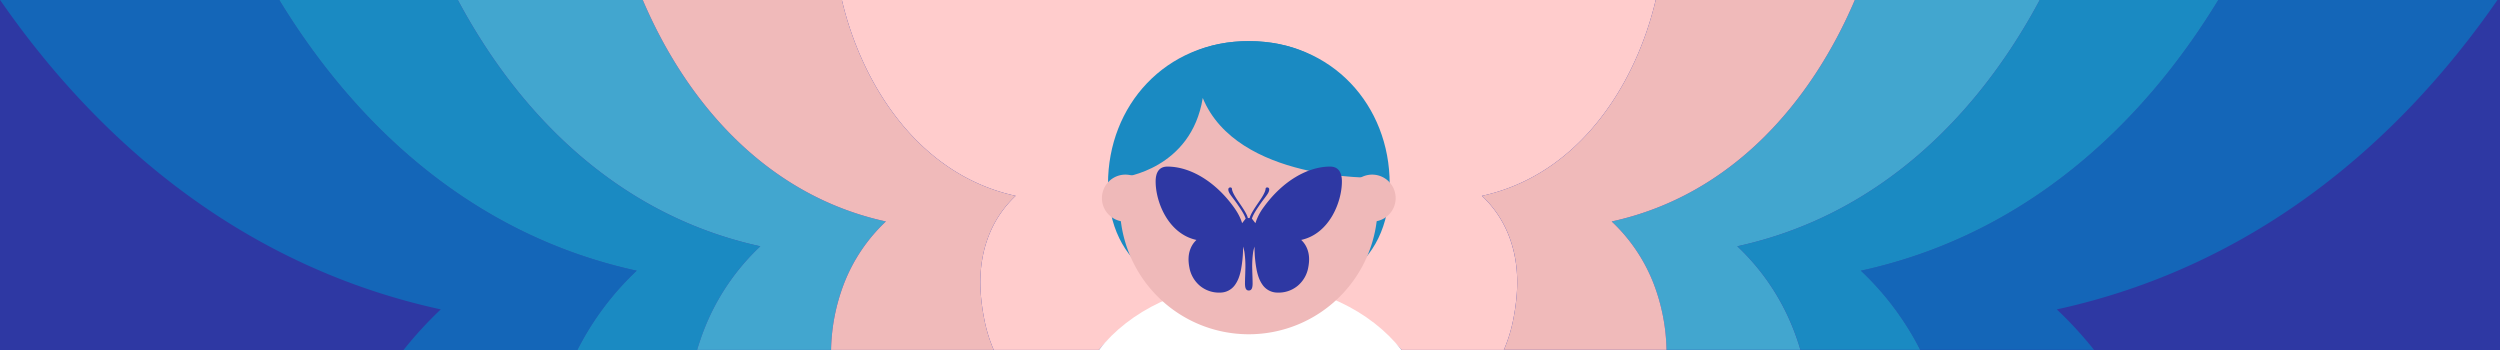
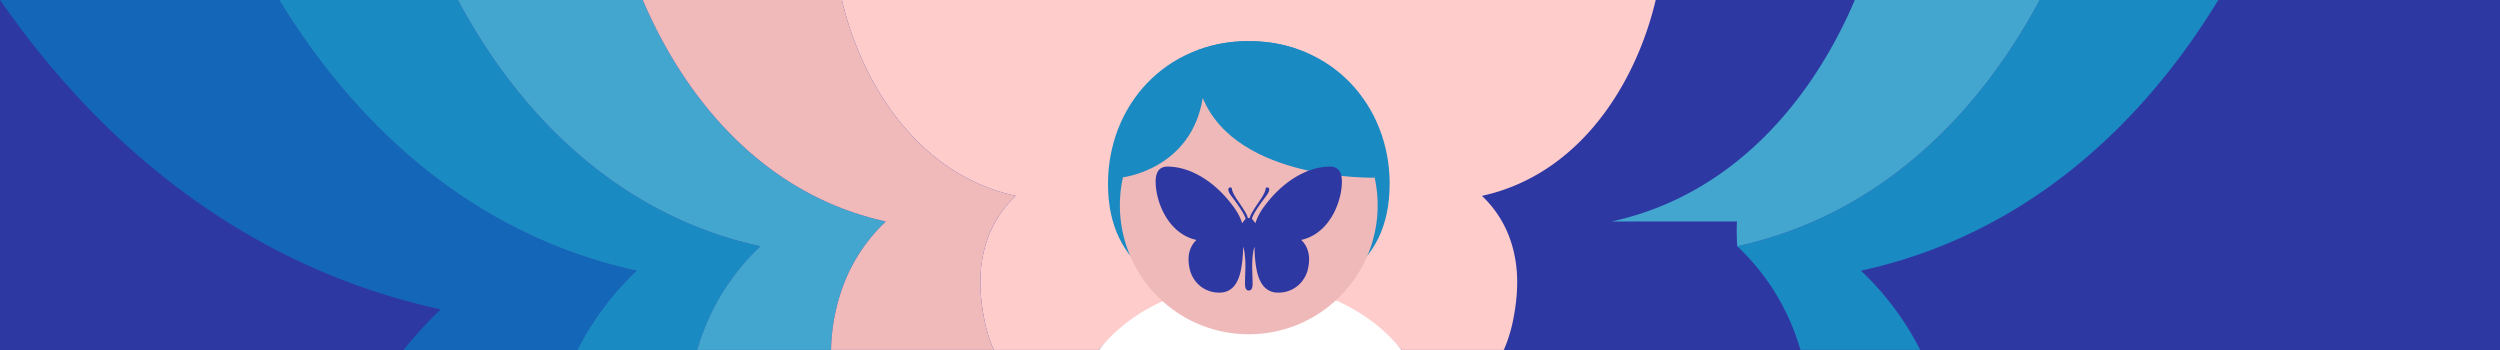
<svg xmlns="http://www.w3.org/2000/svg" viewBox="0 0 2500 350">
  <rect x="0" y="0" width="2500" height="350" fill="#333333" stroke="none" />
  <title>Artboard 1 copy 41</title>
  <g id="Background">
    <polygon points="1318.73 0 0 0 0 350 1098.77 350 1248.8 218.01 1401.57 350 2500 350 2500 0 1318.73 0" style="fill:#2e38a3" />
  </g>
  <g id="Layer_1" data-name="Layer 1">
    <path d="M440.76,309.39C248.09,267.41,102.51,147.77.12,0H0V350l403.52,0A392.43,392.43,0,0,1,440.76,309.39Z" style="fill:none" />
    <path d="M2056.83,309.39A392.07,392.07,0,0,1,2094,349.83l406,0V0h-2.53C2395.08,147.77,2249.5,267.41,2056.83,309.39Z" style="fill:none" />
-     <path d="M2056.83,309.39c192.67-42,338.25-161.62,440.64-309.39H2218.29c-78.14,128.36-195.94,235.52-357.39,270.7a287.21,287.21,0,0,1,59.27,79.14H2094A392.07,392.07,0,0,0,2056.83,309.39Z" style="fill:#1466b8" />
    <path d="M636.69,270.7C475.24,235.52,357.45,128.36,279.3,0H.12c102.39,147.77,248,267.41,440.64,309.39A392.43,392.43,0,0,0,403.52,350l173.85,0A287,287,0,0,1,636.69,270.7Z" style="fill:#1466b8" />
    <path d="M1860.9,270.7C2022.35,235.52,2140.15,128.36,2218.29,0H2039.71C1978,115.55,1878.59,215.48,1737.25,246.27a227.81,227.81,0,0,1,56.26,83.25q3.9,10,6.93,20.33h119.73A287.21,287.21,0,0,0,1860.9,270.7Z" style="fill:#1a8ac2" />
    <path d="M760.34,246.27C619,215.48,519.59,115.55,457.88,0H279.3c78.15,128.36,195.94,235.52,357.39,270.7A287,287,0,0,0,577.37,350H697.12q3.06-10.33,7-20.42A227.81,227.81,0,0,1,760.34,246.27Z" style="fill:#1a8ac2" />
    <path d="M885.9,221.47C765.45,195.23,686,101.41,642.77,0H457.88C519.59,115.55,619,215.48,760.34,246.27a227.81,227.81,0,0,0-56.26,83.25q-3.92,10.08-7,20.42H831.06a194.93,194.93,0,0,1,13.05-66.61A169.17,169.17,0,0,1,885.9,221.47Z" style="fill:#42a6cf" />
-     <path d="M1737.25,246.27C1878.59,215.48,1978,115.55,2039.71,0H1854.82c-43.21,101.41-122.68,195.23-243.13,221.47a169.17,169.17,0,0,1,41.79,61.85,194.53,194.53,0,0,1,13,66.54h133.92q-3-10.29-6.93-20.33A227.81,227.81,0,0,0,1737.25,246.27Z" style="fill:#42a6cf" />
-     <path d="M1611.69,221.47C1732.14,195.23,1811.61,101.41,1854.82,0H1655.69c-19.46,82.64-75.29,174.39-173.76,195.84a108.68,108.68,0,0,1,26.85,39.74c9.51,24.44,10.94,51.07,4.49,83.82a149,149,0,0,1-9.41,30.48l162.66,0a194.53,194.53,0,0,0-13-66.54A169.17,169.17,0,0,0,1611.69,221.47Z" style="fill:#f0baba" />
+     <path d="M1737.25,246.27C1878.59,215.48,1978,115.55,2039.71,0H1854.82c-43.21,101.41-122.68,195.23-243.13,221.47h133.92q-3-10.29-6.93-20.33A227.81,227.81,0,0,0,1737.25,246.27Z" style="fill:#42a6cf" />
    <path d="M988.81,235.58a108.68,108.68,0,0,1,26.85-39.74C917.19,174.39,861.36,82.64,841.9,0H642.77C686,101.41,765.45,195.23,885.9,221.47a169.17,169.17,0,0,0-41.79,61.85,194.93,194.93,0,0,0-13.05,66.61H993.75a149.22,149.22,0,0,1-9.43-30.52C977.87,286.65,979.3,260,988.81,235.58Z" style="fill:#f0baba" />
    <path d="M1655.69,0H841.9c19.46,82.64,75.29,174.39,173.76,195.84a108.68,108.68,0,0,0-26.85,39.74c-9.51,24.44-10.94,51.07-4.49,83.82a149.22,149.22,0,0,0,9.43,30.52h105s58-67.09,149.65-67.09,153.15,67.07,153.15,67.07h102.29a149,149,0,0,0,9.41-30.48c6.45-32.75,5-59.38-4.49-83.82a108.68,108.68,0,0,0-26.85-39.74C1580.4,174.39,1636.23,82.64,1655.69,0Z" style="fill:#fcc" />
    <path d="M1401.57,350c-30.84-39.23-84.42-65.65-145.77-67.18h-11.26c-61.36,1.53-114.93,27.95-145.77,67.18Z" style="fill:#fff" />
    <path d="M1389.64,183.93c0,85.67-64.6,116.07-140.85,116.07S1108,269.6,1108,183.93c0-78.27,57.17-142.8,140.83-142.8s140.85,64.53,140.85,142.8" style="fill:#1a8ac2" />
    <path d="M1377.66,205.31A128.89,128.89,0,1,1,1248.77,76.48a128.86,128.86,0,0,1,128.89,128.83" style="fill:#efb9b9" />
    <path d="M1249.75,41.13c-84.68-.61-126.3,62.25-126.87,136.17,0,0,68.35-7.91,79.87-79.32,34.43,83.31,171.84,79.68,171.84,79.68.57-74.15-40.26-135.9-124.84-136.53" style="fill:#1a8ac2" />
-     <path d="M1148.92,198.1a23.5,23.5,0,1,1-23.49-23.48,23.49,23.49,0,0,1,23.49,23.48" style="fill:#efb9b9" />
-     <path d="M1395.66,198.1a23.5,23.5,0,1,1-23.49-23.48,23.49,23.49,0,0,1,23.49,23.48" style="fill:#efb9b9" />
    <path d="M1341.9,181.54c0-9.18-3.49-14.95-11.84-14.95-22.42,0-47.44,14.55-66.06,40.18a54.17,54.17,0,0,0-8.59,16.4l-3.52-4.54c1.41-4.55,5.36-10.12,6.74-12.21,6.27-9.45,10.58-13,10.58-16.93a1.87,1.87,0,0,0-1.91-2.05,1.6,1.6,0,0,0-1.68,1c0,3.44-3.89,9.33-6.79,13.53-4.48,6.48-8.34,12.39-9.18,16.07h-1.77c-.83-3.68-4.7-9.59-9.18-16.06-2.9-4.21-6.79-10.1-6.79-13.54a1.58,1.58,0,0,0-1.67-1,1.87,1.87,0,0,0-1.91,2.05c0,3.89,4.3,7.48,10.57,16.93,1.39,2.09,5.34,7.66,6.75,12.21l-3.53,4.54c-1.57-5.29-4.32-10.53-8.58-16.4-18.63-25.63-43.65-40.18-66.07-40.18-8.35,0-11.83,5.77-11.83,14.95,0,20.51,12.63,52.28,40.79,58.41a24.37,24.37,0,0,0-6,8.93c-2.13,5.49-2.45,11.47-1,18.83A30.92,30.92,0,0,0,1200.17,286a29.86,29.86,0,0,0,20,6.59,18.13,18.13,0,0,0,15.07-8.05c2.55-3.65,4.26-7.93,5.55-13.86a120.64,120.64,0,0,0,2.28-24.09,47.41,47.41,0,0,1,1.33,5.18,102.19,102.19,0,0,1,.94,18.27c-.1,4.21-.33,8.84-.36,13.11s.69,7.36,3.82,7.36,3.83-3.22,3.81-7.36-.25-8.9-.35-13.11a103.35,103.35,0,0,1,.93-18.27,44.56,44.56,0,0,1,1.34-5.18,119.84,119.84,0,0,0,2.27,24.09c1.29,5.93,3,10.21,5.55,13.86a18.16,18.16,0,0,0,15.08,8.05,29.83,29.83,0,0,0,20-6.59,30.82,30.82,0,0,0,10.78-18.32c1.45-7.36,1.13-13.34-1-18.83a24.46,24.46,0,0,0-6-8.93C1329.27,233.82,1341.9,202.05,1341.9,181.54Z" style="fill:#2e38a3" />
  </g>
</svg>